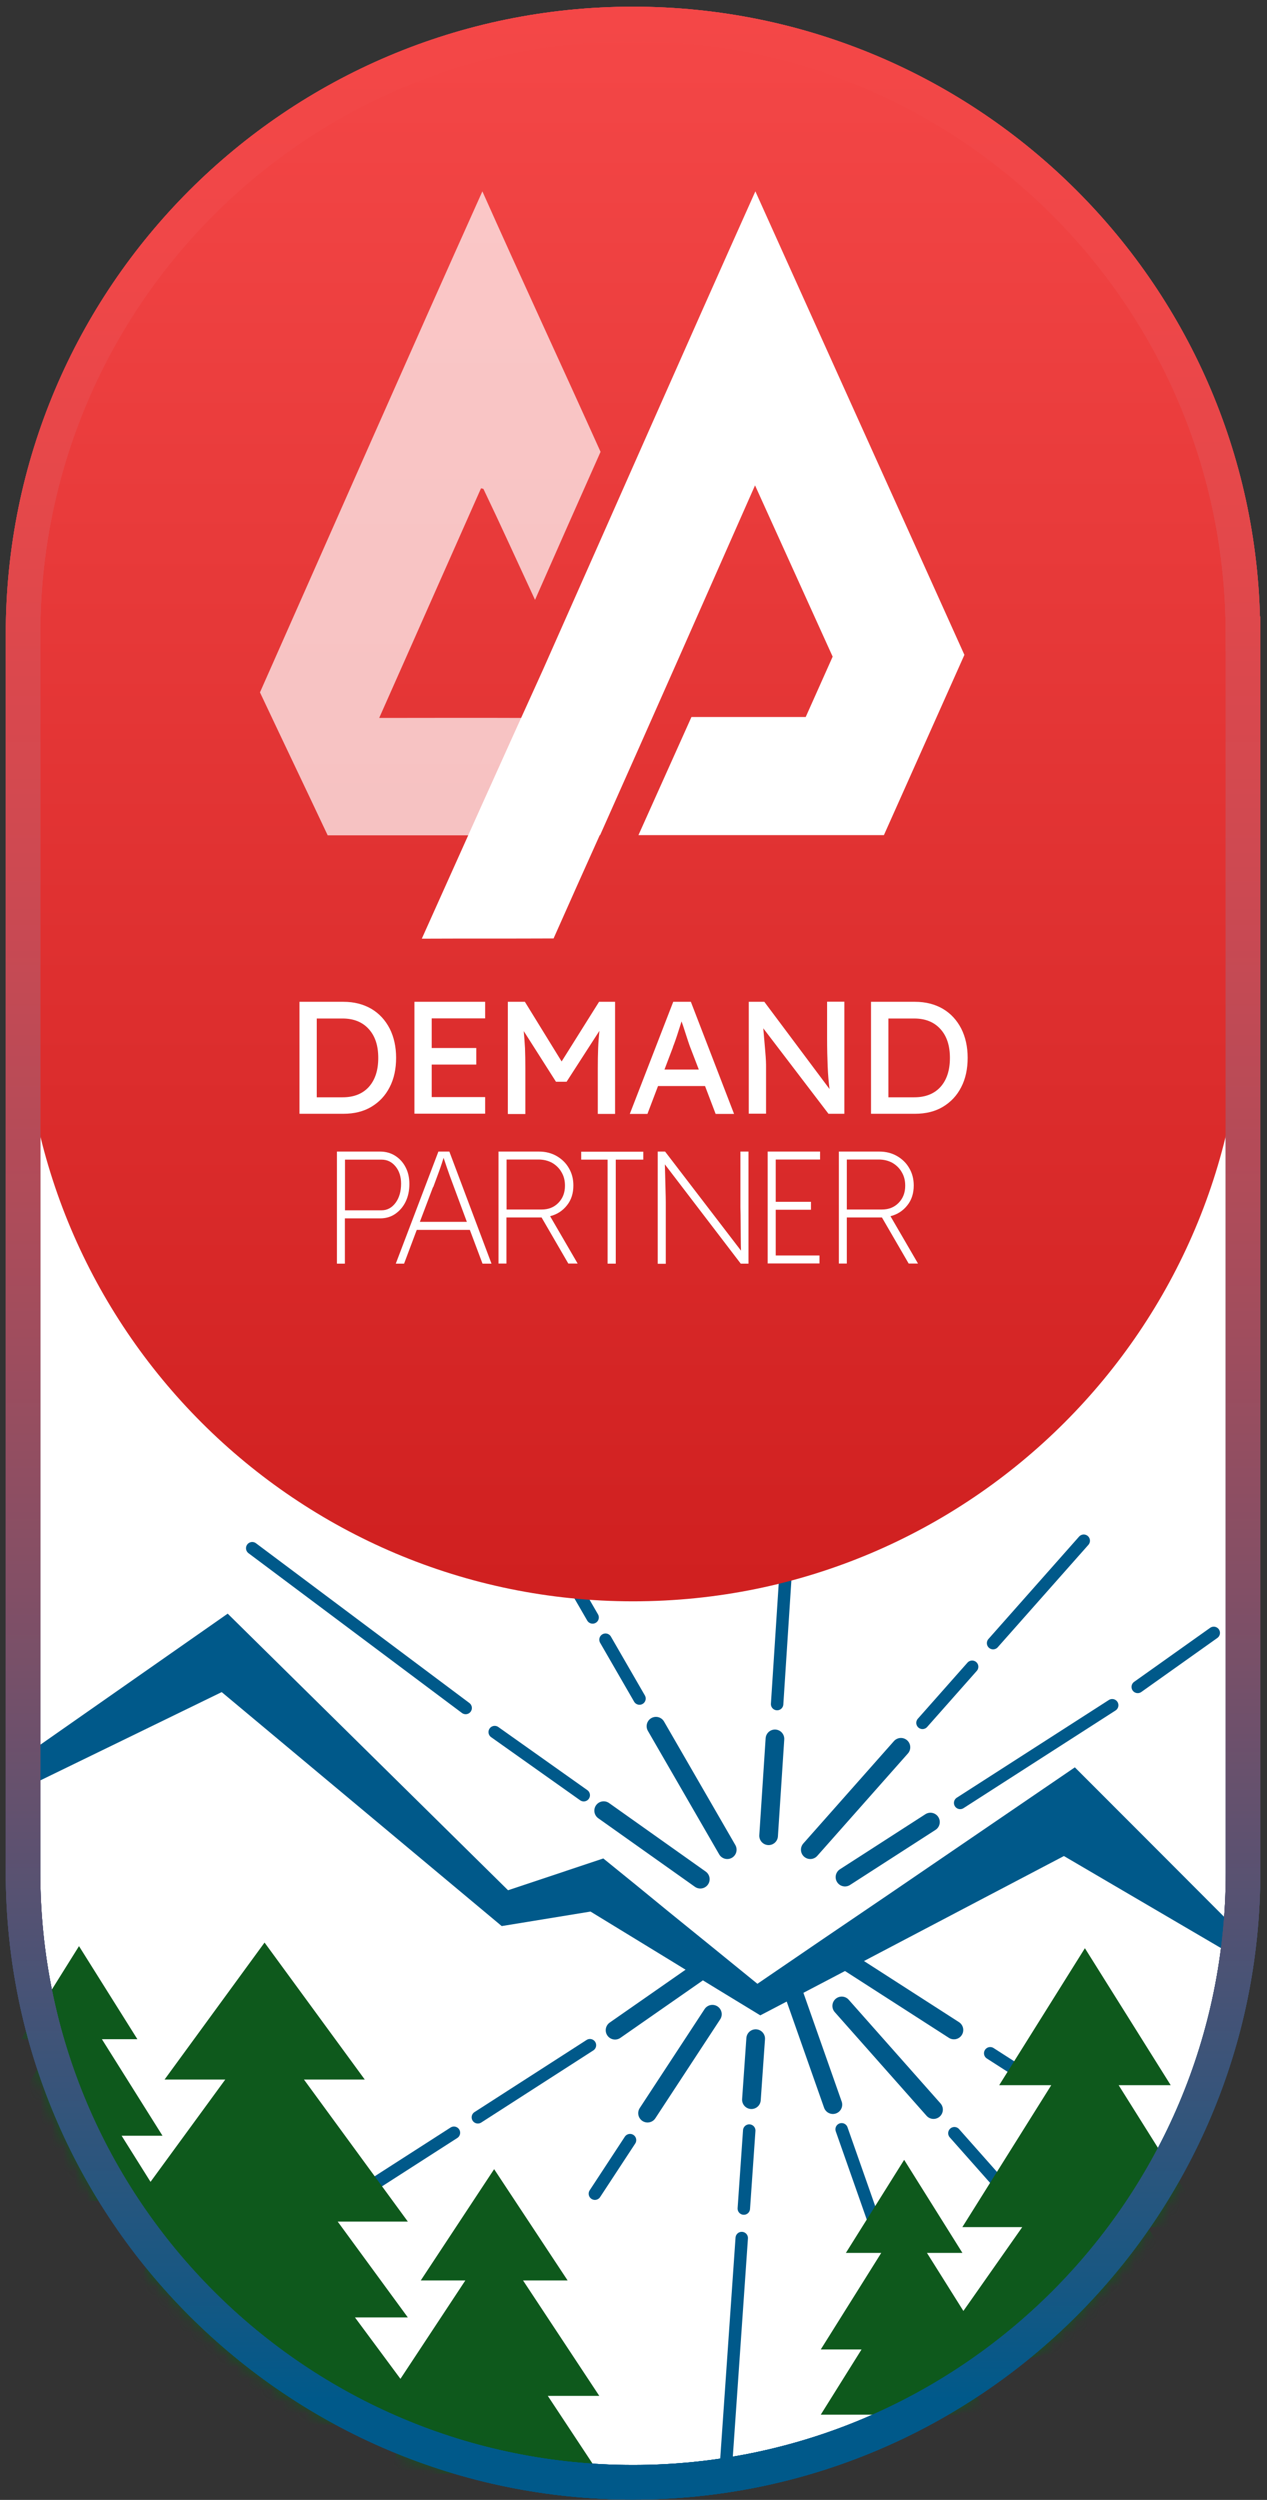
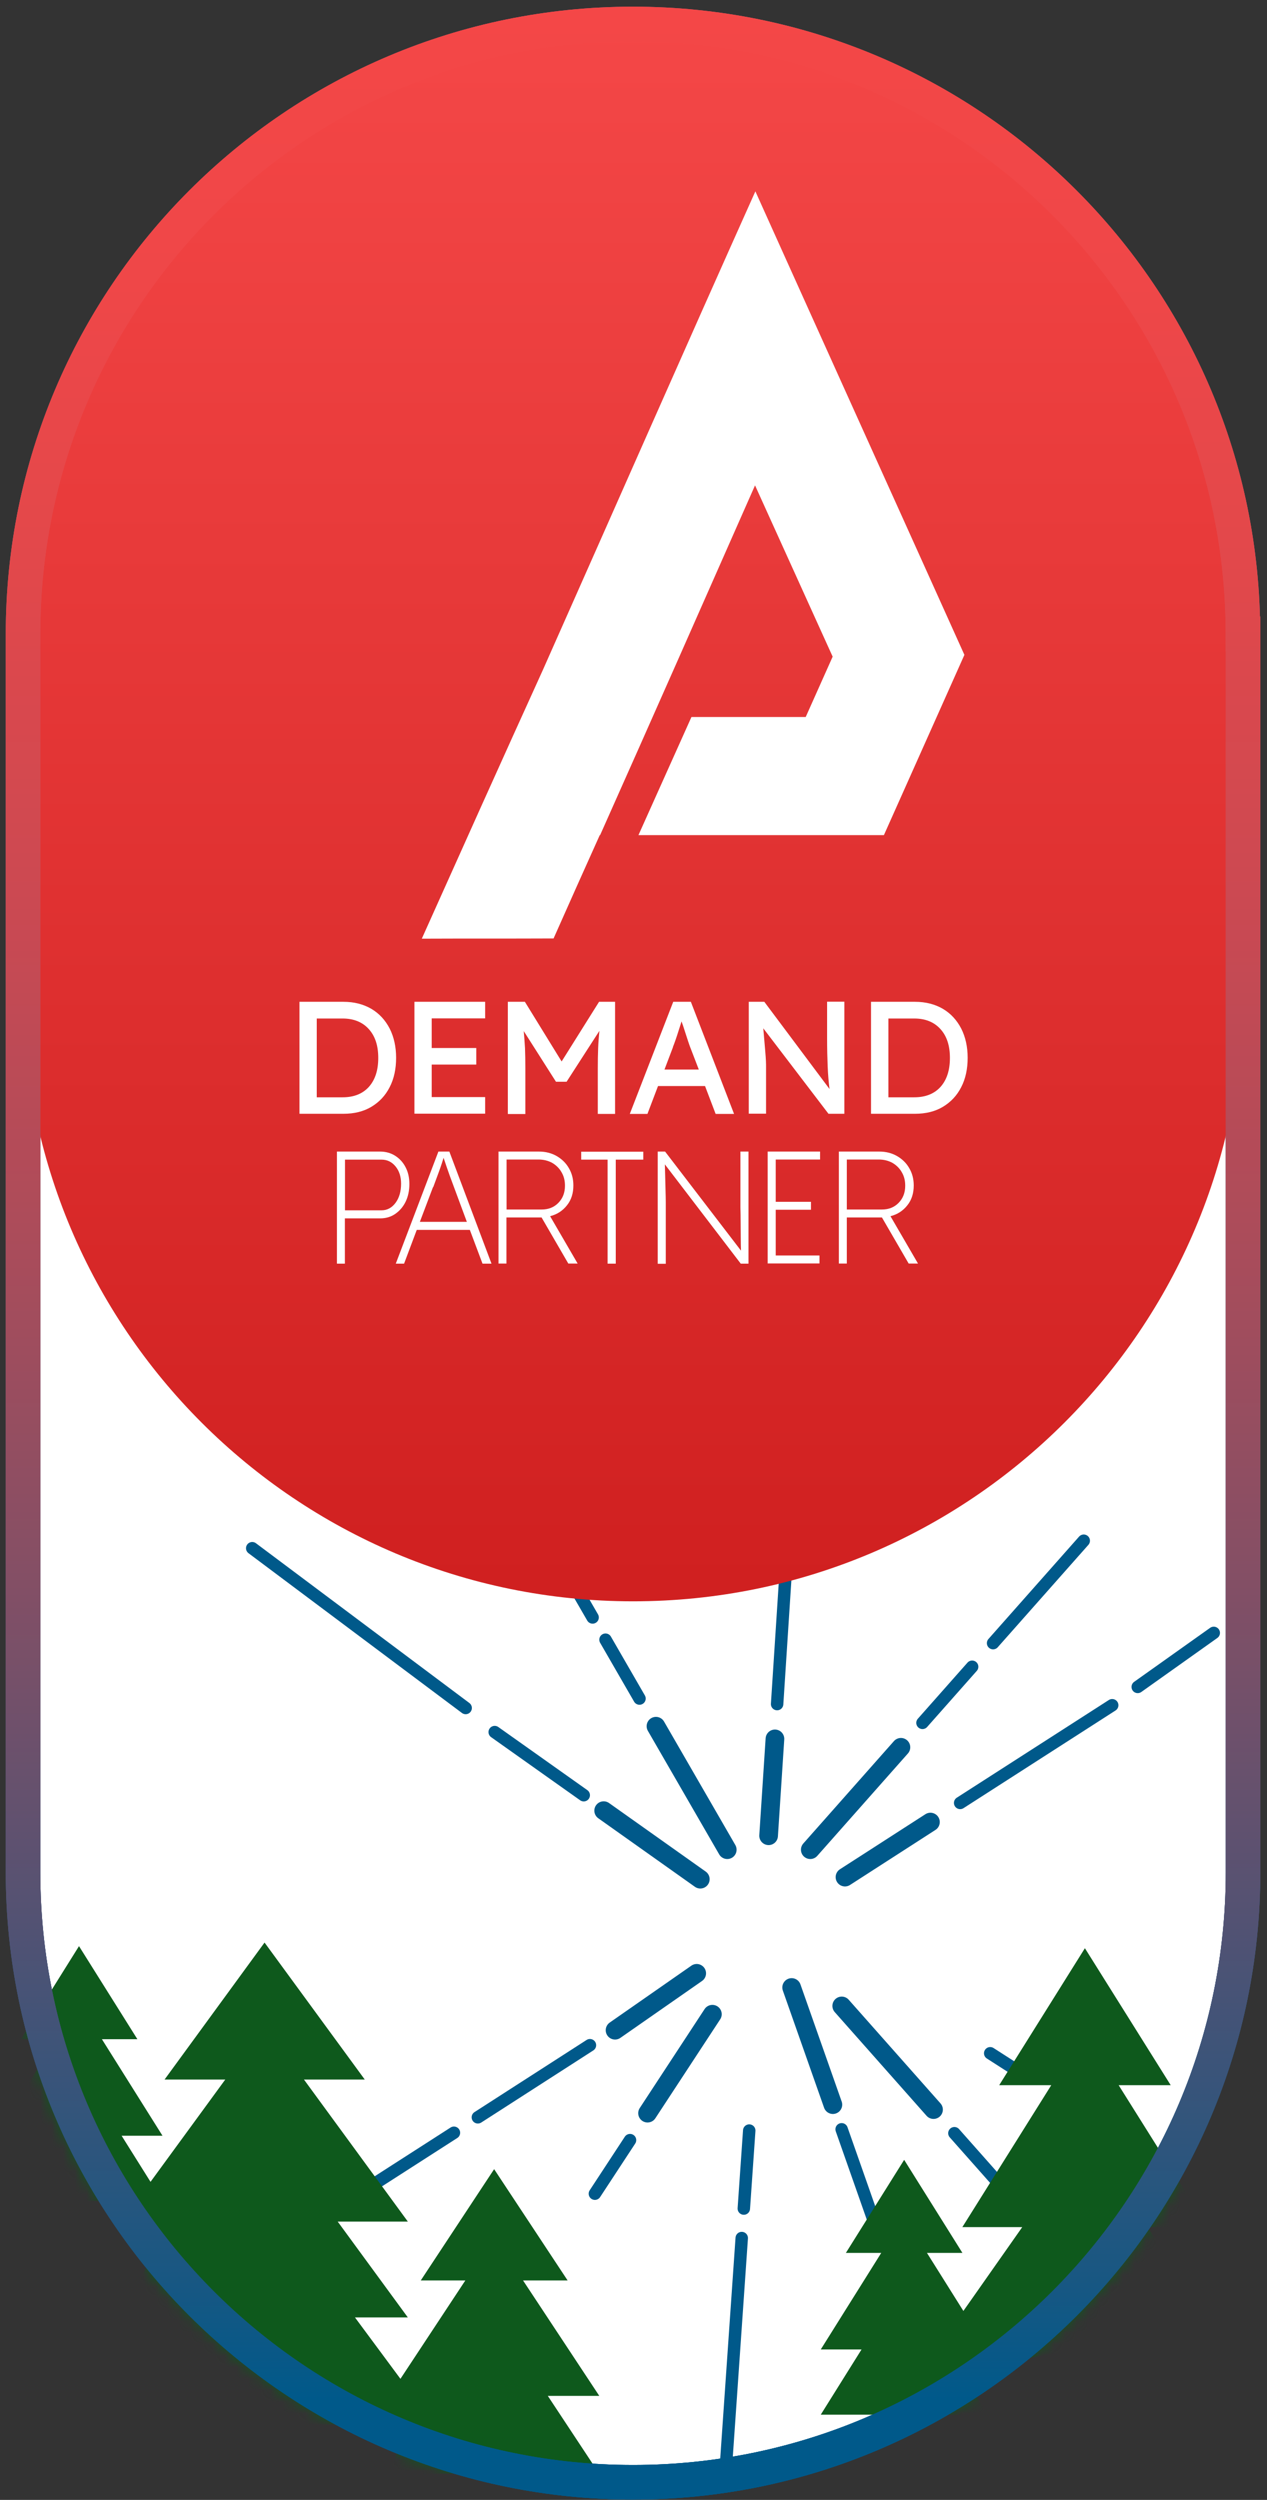
<svg xmlns="http://www.w3.org/2000/svg" width="110" height="217" fill="none">
  <rect width="100%" height="100%" fill="#333333" stroke="none" />
  <path fill="#fff" stroke="#00598A" stroke-miterlimit="10" stroke-width="3" d="M107.91 55.02c0-29.24-23.71-52.94-52.96-52.94S2 25.78 2 55.02v107.51c0 29.24 23.71 52.94 52.96 52.94s52.96-23.7 52.96-52.94V55.02h-.01Z" />
  <mask id="a" width="110" height="217" x="0" y="0" maskUnits="userSpaceOnUse" style="mask-type:alpha">
    <path fill="#fff" stroke="#00598A" stroke-miterlimit="10" stroke-width="3" d="M107.91 55.02c0-29.24-23.71-52.94-52.96-52.94S2 25.78 2 55.02v107.51c0 29.24 23.71 52.94 52.96 52.94s52.96-23.7 52.96-52.94V55.02h-.01Z" />
  </mask>
  <g mask="url(#a)">
-     <path fill="#00598A" d="M107.388 167.49v2.42l-15.02-8.8c-5 2.62-10 5.25-14.99 7.87-3.79 2-7.58 3.98-11.37 5.96-2.51-1.53-5.03-3.06-7.54-4.61-2.41-1.47-4.8-2.93-7.2-4.4l-7.71 1.26c-8.1-6.77-16.2-13.54-24.31-20.31-5.74 2.79-11.49 5.6-17.24 8.39.04-.95.09-1.91.13-2.87 5.88-4.11 11.76-8.22 17.63-12.33l24.34 24.01c2.76-.92 5.51-1.84 8.27-2.76 1.89 1.53 3.79 3.07 5.67 4.62 2.57 2.08 5.13 4.16 7.71 6.26 3.77-2.58 7.56-5.16 11.34-7.72 5.4-3.69 10.81-7.38 16.22-11.07 4.69 4.69 9.37 9.38 14.06 14.08h.01Z" />
    <path stroke="#00598A" stroke-linecap="round" stroke-miterlimit="10" stroke-width="1.62" d="m52.41 157.17 8.39 5.95" />
    <path stroke="#00598A" stroke-linecap="round" stroke-miterlimit="10" stroke-width="1.08" d="m42.95 150.35 7.73 5.48M21.898 134.39l18.53 13.87" />
    <path stroke="#00598A" stroke-linecap="round" stroke-miterlimit="10" stroke-width="1.62" d="m73.36 162.94 7.42-4.78M53.398 176.23l7.09-4.94" />
    <path stroke="#00598A" stroke-linecap="round" stroke-miterlimit="10" stroke-width="1.08" d="m83.36 156.5 13.2-8.48M98.777 146.43l6.6-4.69" />
    <path stroke="#00598A" stroke-linecap="round" stroke-miterlimit="10" stroke-width="1.62" d="m70.348 160.56 7.87-8.89" />
    <path stroke="#00598A" stroke-linecap="round" stroke-miterlimit="10" stroke-width="1.08" d="m80.09 149.55 4.31-4.87M86.219 142.63l7.87-8.89" />
    <path stroke="#00598A" stroke-linecap="round" stroke-miterlimit="10" stroke-width="1.62" d="m63.14 160.56-6.19-10.72" />
    <path stroke="#00598A" stroke-linecap="round" stroke-miterlimit="10" stroke-width="1.08" d="m55.52 147.44-2.95-5.11M51.45 140.4l-4.54-7.85" />
    <path stroke="#00598A" stroke-linecap="round" stroke-miterlimit="10" stroke-width="1.62" d="m66.73 159.35.55-8.41" />
    <path stroke="#00598A" stroke-linecap="round" stroke-miterlimit="10" stroke-width="1.08" d="m67.469 147.92.9-13.86M41.488 183.79l9.73-6.26M29.68 191.38l9.73-6.25" />
-     <path stroke="#00598A" stroke-linecap="round" stroke-miterlimit="10" stroke-width="1.62" d="m73.32 170.1 9.5 6.11" />
    <path stroke="#00598A" stroke-linecap="round" stroke-miterlimit="10" stroke-width="1.08" d="m85.969 178.23 2.93 1.88" />
    <path stroke="#00598A" stroke-linecap="round" stroke-miterlimit="10" stroke-width="1.62" d="m73.078 174.12 7.97 9" />
    <path stroke="#00598A" stroke-linecap="round" stroke-miterlimit="10" stroke-width="1.08" d="m82.86 185.17 4.58 5.17" />
    <path stroke="#00598A" stroke-linecap="round" stroke-miterlimit="10" stroke-width="1.62" d="m61.849 174.84-5.63 8.59" />
    <path stroke="#00598A" stroke-linecap="round" stroke-miterlimit="10" stroke-width="1.08" d="m54.698 185.77-3.05 4.65" />
-     <path stroke="#00598A" stroke-linecap="round" stroke-miterlimit="10" stroke-width="1.62" d="m65.608 176.96-.37 5.3" />
    <path stroke="#00598A" stroke-linecap="round" stroke-miterlimit="10" stroke-width="1.08" d="m65.048 184.94-.47 6.77M64.397 194.27l-1.37 19.76" />
    <path stroke="#00598A" stroke-linecap="round" stroke-miterlimit="10" stroke-width="1.62" d="m68.73 172.52 3.58 10.17" />
    <path stroke="#00598A" stroke-linecap="round" stroke-miterlimit="10" stroke-width="1.08" d="m73.07 184.83 2.86 8.14" />
    <path fill="#0E591C" d="m47.56 207.97 4.46 6.75H33.79c.71-1.85 1.43-3.7 2.14-5.55-.71-.4-1.43-.8-2.14-1.2l6.61-10.02h-3.87l6.37-9.66 6.38 9.66h-3.87l6.62 10.02h-4.47ZM99.63 193.32l5.211 8.31-25.45 5.02c3.12-4.44 6.24-8.89 9.36-13.33h-5.2L91.27 181h-4.52l7.44-11.89 7.45 11.89h-4.52l7.73 12.32h-5.22Z" />
    <path fill="#0E591C" d="m82.188 203.94 3.55 5.66h-14.48l3.54-5.66h-3.54l5.25-8.38h-3.07l5.06-8.08 5.06 8.08h-3.08l5.26 8.38h-3.55ZM10.559 185.39l3.55 5.66H-.371l3.54-5.66h-3.54l5.25-8.38h-3.07l5.05-8.08 5.07 8.08h-3.08l5.26 8.38h-3.55Z" />
    <path fill="#0E591C" d="m8.258 210.45 6.88-9.29h-4.59c1.19-2.37 2.37-4.75 3.56-7.12-1.19-.4-2.37-.8-3.56-1.2l9.01-12.33h-5.27l8.68-11.89 8.7 11.89h-5.28l9.02 12.33h-6.09l6.09 8.32h-4.59l6.88 9.29H8.258Z" />
  </g>
  <path fill="url(#b)" d="M107.92 54.94C107.92 25.7 84.21 2 54.96 2S2 25.7 2 54.94v31.12C2 115.3 25.71 139 54.96 139s52.96-23.7 52.96-52.94V54.94Z" />
-   <path fill="#fff" fill-opacity=".7" d="M32.93 62.3c2.95-6.63 5.88-13.28 8.83-19.91.06 0 .15.03.21.05 1.53 3.19 2.99 6.42 4.48 9.63 1.89-4.29 3.78-8.57 5.69-12.85-3.4-7.55-6.89-15.05-10.26-22.61C35.38 31.08 29 45.6 22.57 60.1c1.95 4.14 3.93 8.27 5.88 12.41h12.28l4.58-10.19c-4.13-.02-8.25 0-12.38 0" />
  <path fill="#fff" d="M83.731 56.85s-6.68-14.82-9.01-19.97l-3.46-7.67c-1.96-4.33-3.86-8.57-5.68-12.6-6.19 13.81-12.28 27.66-18.42 41.48-3.54 7.79-7.04 15.58-10.54 23.39 3.82-.02 7.63 0 11.44-.02 1.33-2.99 2.66-5.98 4.01-8.97h.03c4.51-10.11 8.98-20.23 13.45-30.36 1.64 3.62 4.37 9.65 6.01 13.26.28.61.73 1.61.73 1.61l-2.34 5.24h-9.92l-4.6 10.25h21.31l6.99-15.65v.01Z" />
-   <path stroke="url(#c)" stroke-miterlimit="10" stroke-width="3" d="M107.91 55.02c0-29.24-23.71-52.94-52.96-52.94S2 25.78 2 55.02v107.51c0 29.24 23.71 52.94 52.96 52.94s52.96-23.7 52.96-52.94V55.02h-.01Z" />
  <path stroke="url(#d)" stroke-miterlimit="10" stroke-width="3" d="M107.91 55.02c0-29.24-23.71-52.94-52.96-52.94S2 25.78 2 55.02v107.51c0 29.24 23.71 52.94 52.96 52.94s52.96-23.7 52.96-52.94V55.02h-.01Z" />
  <path stroke="url(#e)" stroke-miterlimit="10" stroke-width="3" d="M107.91 55.02c0-29.24-23.71-52.94-52.96-52.94S2 25.78 2 55.02v107.51c0 29.24 23.71 52.94 52.96 52.94s52.96-23.7 52.96-52.94V55.02h-.01Z" />
  <path fill="#fff" d="M26 96.69v-9.73h3.82c.93 0 1.73.21 2.42.61.69.41 1.21.98 1.59 1.71.37.73.56 1.58.56 2.54s-.18 1.82-.56 2.55c-.37.73-.9 1.29-1.58 1.7-.68.41-1.49.61-2.43.61H26v.01Zm3.74-8.28H27.5v6.84h2.24c.99 0 1.75-.31 2.29-.91.54-.61.81-1.44.81-2.51 0-1.07-.27-1.89-.82-2.5-.55-.61-1.31-.92-2.28-.92ZM35.98 96.69v-9.73h6.14v1.44h-4.64v2.57h3.87v1.44h-3.87v2.82h4.64v1.44h-6.14v.02ZM44.09 96.69v-9.73h1.48l3.19 5.18 3.25-5.18h1.39v9.73h-1.5v-3.98c0-.62.01-1.19.03-1.71.02-.52.06-1.02.11-1.52l-2.85 4.42h-.92l-2.8-4.4c.04.46.08.95.11 1.47.02.51.03 1.09.03 1.75v3.98h-1.5l-.02-.01ZM54.68 96.69l3.77-9.73h1.53l3.75 9.73h-1.6l-.92-2.42h-4.08l-.92 2.42h-1.53Zm3.75-5.8-.74 1.95h2.98l-.77-2c-.03-.07-.08-.23-.17-.49-.08-.26-.18-.54-.28-.86-.1-.32-.19-.59-.28-.83-.07.24-.16.51-.25.79-.09.29-.18.56-.27.82-.09.26-.17.47-.23.62h.01ZM65.008 96.69v-9.73h1.35l5.66 7.57c-.07-.57-.13-1.22-.16-1.96s-.05-1.54-.05-2.42v-3.2h1.5v9.73h-1.38l-5.66-7.42c.07.81.12 1.43.16 1.87.04.44.06.77.07.98.01.22.01.39.01.52v4.04h-1.5.01l-.01.02ZM75.621 96.69v-9.73h3.82c.93 0 1.73.21 2.42.61.69.41 1.21.98 1.59 1.71.37.73.56 1.58.56 2.54s-.18 1.82-.56 2.55c-.37.73-.9 1.29-1.58 1.7-.68.41-1.49.61-2.43.61h-3.82v.01Zm3.75-8.28h-2.24v6.84h2.24c.99 0 1.75-.31 2.29-.91.54-.61.81-1.44.81-2.51 0-1.07-.27-1.89-.82-2.5-.55-.61-1.31-.92-2.28-.92ZM29.252 109.69v-9.73h3.74c.49 0 .93.12 1.31.36s.69.57.91 1c.22.42.33.9.33 1.45 0 .58-.11 1.1-.33 1.55-.22.45-.53.8-.91 1.06s-.82.38-1.31.38h-3.05v3.93h-.7.01Zm.7-4.63h3.17c.49 0 .9-.22 1.22-.65.32-.43.48-.99.48-1.67 0-.6-.16-1.1-.48-1.49-.32-.39-.72-.59-1.22-.59h-3.17v4.4ZM34.362 109.69l3.7-9.73h.95l3.66 9.73h-.78l-1.1-2.93h-4.61l-1.1 2.93h-.73.01Zm3.23-6.64-1.14 3.01h4.08l-1.15-3.1c-.13-.35-.24-.64-.33-.89-.09-.25-.18-.5-.26-.74-.08-.25-.18-.52-.28-.83-.1.32-.19.61-.28.86-.09.25-.18.51-.28.77-.1.26-.21.57-.34.92h-.02ZM43.28 109.69v-9.73h3.51c.57 0 1.09.13 1.54.39.45.26.81.61 1.06 1.05.26.44.39.94.39 1.5 0 .68-.18 1.26-.56 1.73-.37.47-.86.79-1.46.94l2.39 4.11h-.81l-2.32-4h-3.05v4h-.7l.01.01Zm.7-4.7h3.04c.6 0 1.08-.19 1.46-.58.38-.39.57-.88.57-1.49 0-.43-.09-.82-.3-1.17-.19-.34-.47-.61-.81-.81-.35-.19-.75-.29-1.19-.29h-2.77v4.34ZM52.75 109.69v-9.03h-2.29v-.69h5.39v.69h-2.39v9.03h-.71ZM57.102 109.69v-9.73h.64l6.59 8.6c-.01-.29-.02-.67-.02-1.11 0-.44-.01-.9-.01-1.36 0-.46-.01-.9-.02-1.29v-4.84h.7v9.73h-.67l-6.59-8.62c.01.32.02.69.03 1.1l.03 1.19c.01.38.02.72.02 1.01v5.33h-.7v-.01ZM66.648 109.69v-9.73h4.55v.69h-3.85v3.67h3.06v.69h-3.06v3.97h3.8v.69h-4.49l-.01.02ZM72.83 109.69v-9.73h3.51c.57 0 1.09.13 1.54.39.45.26.81.61 1.06 1.05.26.44.39.94.39 1.5 0 .68-.18 1.26-.56 1.73-.37.47-.86.79-1.46.94l2.39 4.11h-.81l-2.32-4h-3.05v4h-.7l.01.01Zm.69-4.7h3.04c.6 0 1.08-.19 1.46-.58.38-.39.57-.88.57-1.49 0-.43-.09-.82-.3-1.17-.19-.34-.47-.61-.81-.81-.35-.19-.75-.29-1.19-.29h-2.77v4.34Z" />
  <defs>
    <linearGradient id="b" x1="54.96" x2="54.96" y1="2" y2="139" gradientUnits="userSpaceOnUse">
      <stop stop-color="#F44747" />
      <stop offset=".99" stop-color="#D02020" />
    </linearGradient>
    <linearGradient id="c" x1="54.95" x2="54.95" y1=".58" y2="216.97" gradientUnits="userSpaceOnUse">
      <stop stop-color="#F44747" />
      <stop offset=".11" stop-color="#EF4748" />
      <stop offset=".23" stop-color="#E1484B" />
      <stop offset=".36" stop-color="#CB4952" />
      <stop offset=".49" stop-color="#AC4C5A" />
      <stop offset=".63" stop-color="#844F65" />
      <stop offset=".77" stop-color="#525273" />
      <stop offset=".91" stop-color="#195782" />
      <stop offset=".96" stop-color="#00598A" />
    </linearGradient>
    <linearGradient id="d" x1="54.95" x2="54.95" y1=".58" y2="216.97" gradientUnits="userSpaceOnUse">
      <stop stop-color="#F44747" />
      <stop offset=".11" stop-color="#EF4748" />
      <stop offset=".23" stop-color="#E1484B" />
      <stop offset=".36" stop-color="#CB4952" />
      <stop offset=".49" stop-color="#AC4C5A" />
      <stop offset=".63" stop-color="#844F65" />
      <stop offset=".77" stop-color="#525273" />
      <stop offset=".91" stop-color="#195782" />
      <stop offset=".96" stop-color="#00598A" />
    </linearGradient>
    <linearGradient id="e" x1="54.95" x2="54.95" y1=".58" y2="216.97" gradientUnits="userSpaceOnUse">
      <stop stop-color="#F44747" />
      <stop offset=".11" stop-color="#EF4748" />
      <stop offset=".23" stop-color="#E1484B" />
      <stop offset=".36" stop-color="#CB4952" />
      <stop offset=".49" stop-color="#AC4C5A" />
      <stop offset=".63" stop-color="#844F65" />
      <stop offset=".77" stop-color="#525273" />
      <stop offset=".91" stop-color="#195782" />
      <stop offset=".96" stop-color="#00598A" />
    </linearGradient>
  </defs>
</svg>